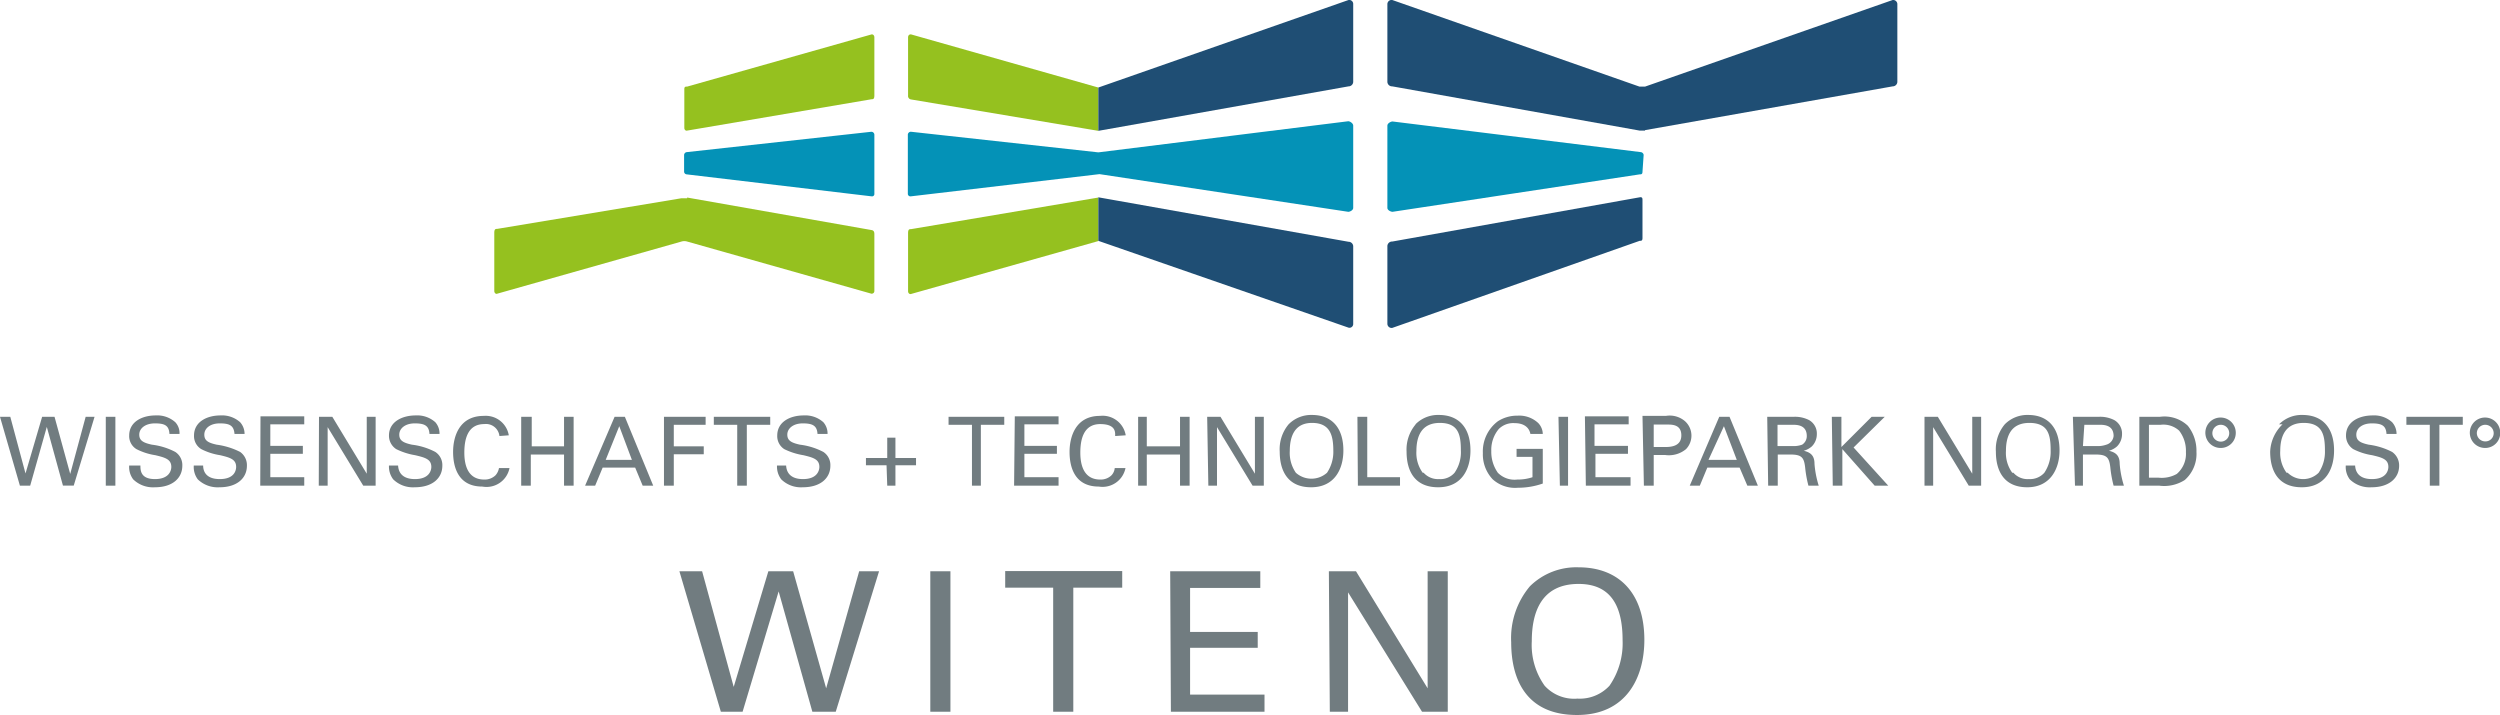
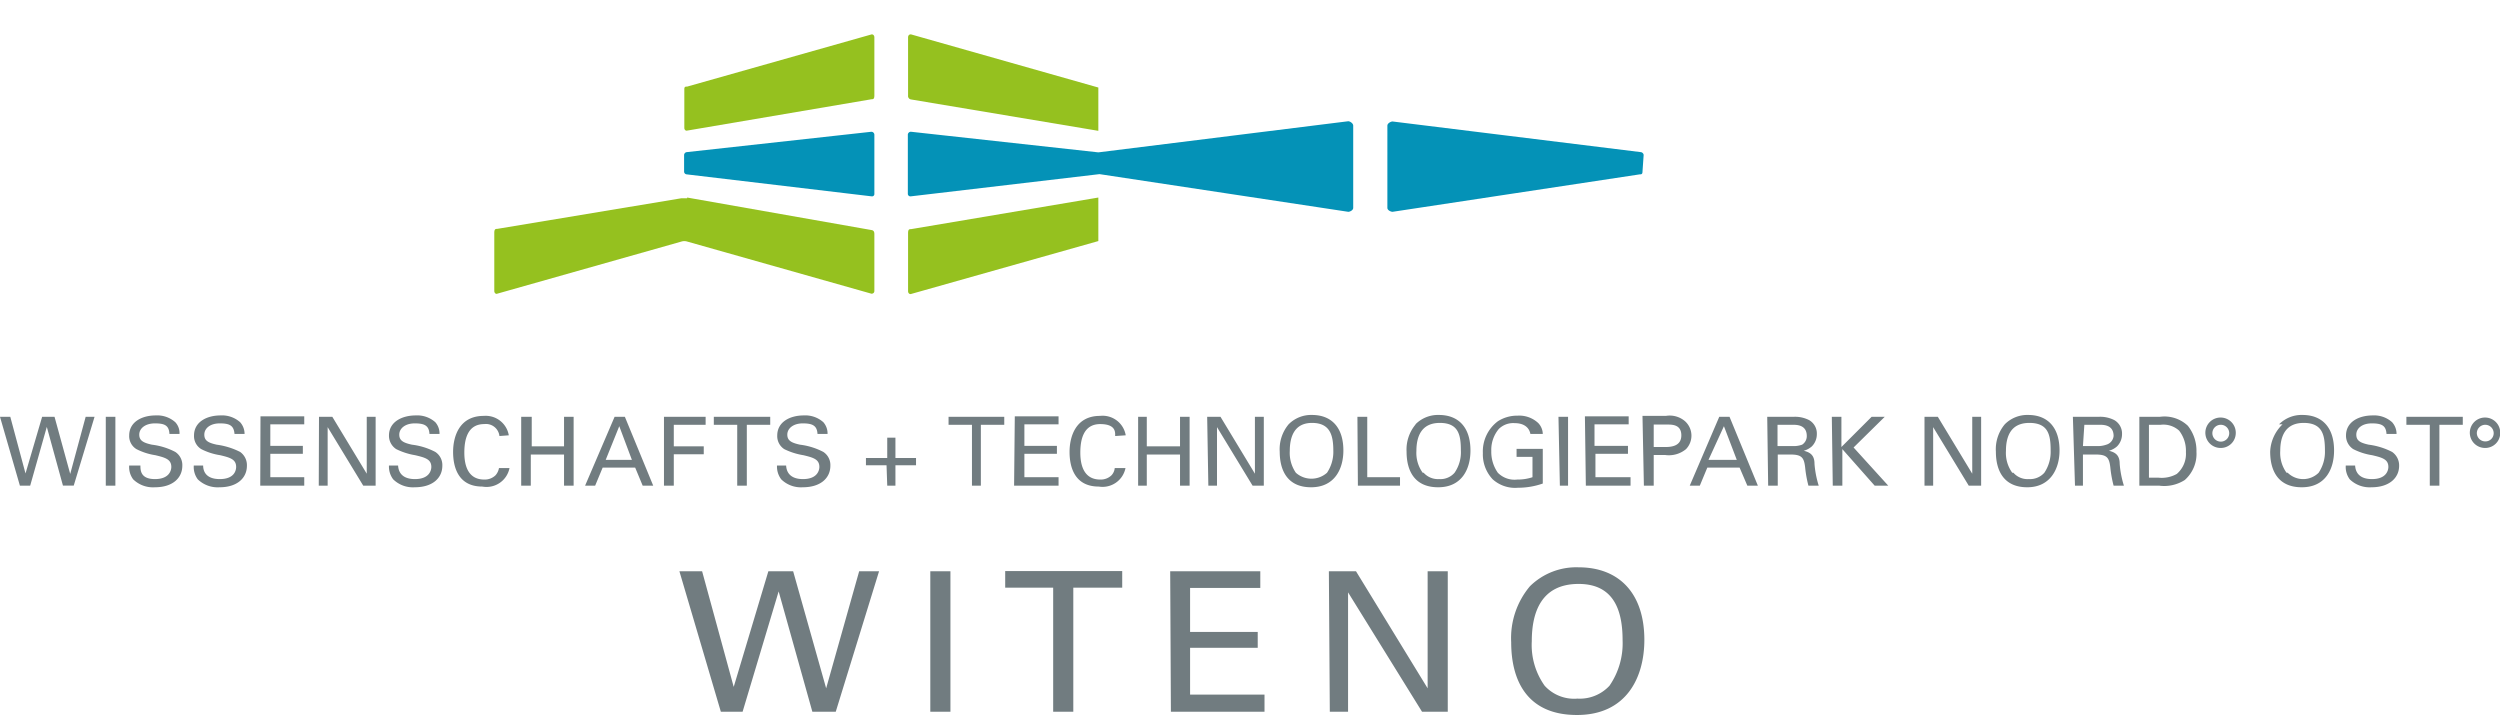
<svg xmlns="http://www.w3.org/2000/svg" width="37.68mm" height="10.78mm" viewBox="0 0 106.82 30.56">
  <defs>
    <style>
      .a {
        fill: #0492b7;
      }

      .b {
        fill: #95c11f;
      }

      .c {
        fill: #1f4e74;
      }

      .d {
        fill: #717c80;
      }
    </style>
  </defs>
  <title>Element 1</title>
  <g>
    <path class="a" d="M29.23,6.62a.13.13,0,0,1,.11-.12l7.89-.87a.13.13,0,0,1,.13.14V8.28a.1.1,0,0,1-.11.11l-7.91-.94a.12.12,0,0,1-.11-.11Zm41,0a.14.14,0,0,0-.12-.12L59.5,5.19c-.06,0-.22.07-.22.18V8.88c0,.11.16.17.22.17l10.56-1.6c.06,0,.12,0,.12-.11Zm-23.25.82L57.61,9.05c.06,0,.21-.06.21-.17V5.37c0-.11-.15-.19-.21-.19L46.93,6.51l-8-.88a.13.13,0,0,0-.14.14V8.28a.11.11,0,0,0,.12.11Z" />
    <path class="b" d="M46.93,5.59l-8-1.34a.15.15,0,0,1-.13-.17V1.6c0-.11.08-.14.13-.13l8,2.27ZM29.24,5.47c0,.06.05.13.12.11h0l7.88-1.34c.06,0,.12,0,.12-.16V1.6c0-.11-.08-.14-.12-.13L29.36,3.7h0c-.07,0-.12,0-.12.11Zm.12,3h-.24L21.24,9.78c-.06,0-.12,0-.12.17v2.48c0,.1.08.14.12.12l7.88-2.23h0a.42.42,0,0,1,.24,0h0l7.88,2.23s.12,0,.12-.12V10c0-.13-.06-.16-.12-.17L29.36,8.44h0m17.57,0-8,1.35c-.07,0-.13,0-.13.17v2.48c0,.1.08.14.13.12l8-2.26Z" />
-     <path class="c" d="M57.62,0a.17.17,0,0,1,.2.17V3.48a.2.2,0,0,1-.2.21L46.93,5.59V3.74Zm0,14a.16.16,0,0,0,.2-.16V10.54a.2.2,0,0,0-.2-.21L46.93,8.43v1.86Zm12.44-3.71c.07,0,.12,0,.12-.12V8.55c0-.07,0-.14-.12-.12L59.49,10.32a.2.2,0,0,0-.21.21v3.31a.18.18,0,0,0,.21.17Zm.23-4.73L80.87,3.69a.2.2,0,0,0,.2-.21V.17a.18.18,0,0,0-.2-.17L70.29,3.7l-.12,0-.12,0L59.49,0a.18.18,0,0,0-.21.17V3.48a.2.2,0,0,0,.21.21L70.06,5.58h.23" />
    <path class="d" d="M30,24.41l1.35,4.94,1.48-4.94h1.06l1.41,5,1.41-5h.85l-1.85,6h-1l-1.44-5.14-1.54,5.14h-.93l-1.77-6Zm9.75,6h.86v-6h-.86Zm6.11,0v-5.3h2.09v-.71h-5v.71H45v5.3Zm4.17,0h4v-.73H50.85v-2h2.89V27H50.85V25.12h3v-.71H50Zm6.79,0h.78v-5.1l3.16,5.1h1.1v-6H61v5l-3.06-5H56.78Zm8.55-5.36a3.44,3.44,0,0,0-.8,2.39c0,1.65.69,3.11,2.81,3.11s2.88-1.61,2.88-3.21c0-2-1.09-3.1-2.81-3.1a2.82,2.82,0,0,0-2.08.81M66,29.3a3,3,0,0,1-.55-1.9c0-1.23.4-2.45,2-2.45,1.42,0,1.88,1,1.88,2.4a3.19,3.19,0,0,1-.56,1.95,1.73,1.73,0,0,1-1.37.55A1.7,1.7,0,0,1,66,29.3M0,17.81l.85,2.94h.44L2,18.24l.69,2.51h.46l.89-2.94H3.66L3,20.25l-.67-2.44H1.8l-.71,2.42L.44,17.81Zm4.52,2.94h.41V17.81H4.52Zm1-.86a.88.88,0,0,0,.17.59,1.21,1.21,0,0,0,.93.34c.76,0,1.17-.4,1.17-.92a.67.67,0,0,0-.3-.59,2.9,2.9,0,0,0-1-.31c-.36-.08-.54-.17-.54-.43s.25-.48.67-.48.6.09.62.45h.43a.68.68,0,0,0-.18-.5,1.16,1.16,0,0,0-.84-.29c-.56,0-1.13.26-1.13.86a.65.65,0,0,0,.31.58,2.65,2.65,0,0,0,.81.26c.41.1.68.17.68.5,0,.14-.08.52-.7.52S6,20.09,6,19.89Zm2.76,0a.88.88,0,0,0,.17.59,1.22,1.22,0,0,0,.93.34c.76,0,1.17-.4,1.17-.92a.69.69,0,0,0-.29-.59,3.13,3.13,0,0,0-1-.31c-.36-.08-.53-.17-.53-.43s.24-.48.66-.48.6.09.63.45h.43a.75.75,0,0,0-.19-.5,1.16,1.16,0,0,0-.84-.29c-.56,0-1.13.26-1.13.86a.65.65,0,0,0,.31.58,2.65,2.65,0,0,0,.81.26c.41.1.68.17.68.5,0,.14-.07.52-.7.52s-.71-.38-.71-.58Zm2.84.86H13v-.36H11.55v-1h1.39v-.34H11.55v-.92H13v-.34H11.13Zm2.5,0H14v-2.5l1.52,2.5h.53V17.81h-.38v2.43L14.2,17.81h-.57Zm3-.86a.9.9,0,0,0,.18.59,1.2,1.2,0,0,0,.92.34c.77,0,1.18-.4,1.18-.92a.67.67,0,0,0-.3-.59,2.9,2.9,0,0,0-1-.31c-.36-.08-.54-.17-.54-.43s.25-.48.66-.48.61.09.63.45h.43a.73.73,0,0,0-.18-.5,1.16,1.16,0,0,0-.84-.29c-.56,0-1.14.26-1.14.86a.68.68,0,0,0,.31.58,2.88,2.88,0,0,0,.81.26c.42.1.69.17.69.5,0,.14-.08.52-.7.52s-.71-.38-.72-.58Zm5.12-1.29a1,1,0,0,0-1.07-.83c-1.07,0-1.31.92-1.31,1.54s.2,1.48,1.25,1.48A1,1,0,0,0,21.77,20h-.45a.62.62,0,0,1-.15.31.66.66,0,0,1-.48.18c-.69,0-.85-.6-.85-1.15s.13-1.22.85-1.22a.58.58,0,0,1,.65.51Zm.53-.79v2.94h.41V19.42h1.42v1.33h.41V17.81h-.41v1.26H22.72V17.81ZM25,20.75h.43l.32-.77h1.39l.32.77h.45L26.7,17.81h-.44Zm1.46-2.54L27,19.65H25.88Zm1.91,2.54h.42V19.41h1.28v-.34H28.79v-.92h1.36v-.34H28.37Zm3.54,0v-2.6h1v-.34H30.5v.34h1v2.6Zm1.29-.86a.9.9,0,0,0,.18.59,1.2,1.2,0,0,0,.92.34c.77,0,1.18-.4,1.18-.92a.67.67,0,0,0-.3-.59,2.9,2.9,0,0,0-1-.31c-.36-.08-.54-.17-.54-.43s.25-.48.66-.48.61.09.63.45h.43a.73.73,0,0,0-.18-.5,1.16,1.16,0,0,0-.84-.29c-.56,0-1.13.26-1.13.86a.66.66,0,0,0,.3.58,2.86,2.86,0,0,0,.82.26c.41.1.68.17.68.5,0,.14-.08.52-.7.52s-.71-.38-.72-.58Zm4.71.86h.35v-.87h.88v-.31h-.88V18.7h-.35v.87H37v.31h.88Zm4,0v-2.6h1v-.34H40.53v.34h1v2.6Zm1.42,0h1.9v-.36H43.77v-1h1.39v-.34H43.77v-.92h1.46v-.34H43.36ZM48.1,18.6A1,1,0,0,0,47,17.77c-1.06,0-1.3.92-1.3,1.54s.2,1.48,1.25,1.48A1,1,0,0,0,48.09,20h-.46a.52.52,0,0,1-.14.31.66.66,0,0,1-.48.18c-.69,0-.85-.6-.85-1.15s.13-1.22.85-1.22.63.41.64.51Zm.53-.79v2.94H49V19.42h1.42v1.33h.41V17.81h-.41v1.26H49V17.81Zm3,2.94H52v-2.5l1.52,2.5H54V17.81h-.38v2.43l-1.47-2.43h-.57Zm3.43-2.62a1.66,1.66,0,0,0-.38,1.17c0,.8.33,1.52,1.34,1.52s1.38-.79,1.38-1.57c0-1-.52-1.52-1.34-1.52a1.35,1.35,0,0,0-1,.4m.31,2.07a1.49,1.49,0,0,1-.26-.93c0-.6.19-1.2.95-1.2s.91.51.91,1.18a1.6,1.6,0,0,1-.27.95,1,1,0,0,1-1.33,0m2.65.55h1.8v-.36H58.42V17.81H58Zm2.47-2.62a1.67,1.67,0,0,0-.39,1.17c0,.8.33,1.52,1.35,1.52s1.38-.79,1.38-1.57c0-1-.52-1.52-1.35-1.52a1.35,1.35,0,0,0-1,.4m.31,2.07a1.44,1.44,0,0,1-.27-.93c0-.6.2-1.2,1-1.2s.9.51.9,1.18a1.53,1.53,0,0,1-.27.95.8.8,0,0,1-.66.27.82.82,0,0,1-.66-.27m5.09-1.66a.69.69,0,0,0-.2-.47,1.19,1.19,0,0,0-.88-.31A1.52,1.52,0,0,0,64,18a1.61,1.61,0,0,0-.64,1.36,1.55,1.55,0,0,0,.42,1.12,1.43,1.43,0,0,0,1.08.36,3.17,3.17,0,0,0,1.06-.18V19.18H64.8v.34h.68v.87a2,2,0,0,1-.65.1A1,1,0,0,1,64,20.2a1.55,1.55,0,0,1-.28-.93,1.39,1.39,0,0,1,.32-.94.87.87,0,0,1,.68-.25c.4,0,.62.19.67.46Zm.73,2.21H67V17.81h-.41Zm1.11,0h1.91v-.36h-1.5v-1h1.39v-.34H68.13v-.92h1.46v-.34H67.72Zm2.48,0h.42V19.44h.48a1.15,1.15,0,0,0,.9-.25A.83.83,0,0,0,72,18a1,1,0,0,0-.82-.23h-1Zm.42-2.61h.58c.21,0,.6,0,.6.46s-.42.5-.69.5h-.49Zm1.54,2.61h.43l.32-.77h1.38l.33.77h.45l-1.21-2.94h-.44Zm1.46-2.54.55,1.44H73Zm1.89,2.54h.41V19.42h.52c.5,0,.6.12.65.55a4.89,4.89,0,0,0,.14.78h.44a4.14,4.14,0,0,1-.18-.93c0-.36-.17-.49-.46-.56a.87.87,0,0,0,.35-.19.74.74,0,0,0,.21-.52.66.66,0,0,0-.33-.6,1.32,1.32,0,0,0-.68-.14H75.51Zm.4-2.6h.65c.17,0,.6,0,.6.48A.43.43,0,0,1,77,19a1.07,1.07,0,0,1-.4.06h-.65Zm2.36,2.6h.41V19.19l1.38,1.56h.58l-1.48-1.63,1.33-1.31h-.56L78.68,19.1V17.81h-.41Zm3.92,0h.37v-2.5l1.52,2.5h.53V17.81h-.38v2.43l-1.47-2.43h-.57Zm3.43-2.62a1.66,1.66,0,0,0-.38,1.17c0,.8.33,1.52,1.34,1.52S88,20,88,19.25c0-1-.52-1.52-1.34-1.52a1.35,1.35,0,0,0-1,.4m.32,2.07a1.44,1.44,0,0,1-.27-.93c0-.6.19-1.2,1-1.2s.91.51.91,1.18a1.6,1.6,0,0,1-.27.95.82.82,0,0,1-.66.27.8.8,0,0,1-.66-.27m2.63.55H89V19.42h.52c.5,0,.6.12.65.55a4.89,4.89,0,0,0,.14.78h.44a4.14,4.14,0,0,1-.18-.93c0-.36-.17-.49-.46-.56a.87.87,0,0,0,.35-.19.74.74,0,0,0,.21-.52.66.66,0,0,0-.33-.6,1.32,1.32,0,0,0-.68-.14H88.57Zm.4-2.6h.65c.17,0,.6,0,.6.48A.43.43,0,0,1,90,19a1.1,1.1,0,0,1-.4.06H89Zm2.35,2.6h.84a1.63,1.63,0,0,0,1.1-.24,1.49,1.49,0,0,0,.5-1.21,1.71,1.71,0,0,0-.37-1.11,1.45,1.45,0,0,0-1.2-.38h-.87Zm.41-2.6h.5a1,1,0,0,1,.79.25,1.41,1.41,0,0,1,.29.92,1.13,1.13,0,0,1-.39.93,1.31,1.31,0,0,1-.78.16h-.41Zm3.71.36a.65.65,0,1,0-.64.63.64.64,0,0,0,.64-.63m-1,0a.36.36,0,0,1,.36-.36.36.36,0,0,1,.36.36.36.36,0,0,1-.72,0m3-.38A1.71,1.71,0,0,0,97,19.3c0,.8.33,1.52,1.35,1.52s1.38-.79,1.38-1.57c0-1-.52-1.52-1.35-1.52a1.35,1.35,0,0,0-1,.4m.32,2.07a1.44,1.44,0,0,1-.27-.93c0-.6.2-1.2,1-1.2s.91.51.91,1.18a1.6,1.6,0,0,1-.27.95.94.94,0,0,1-1.32,0m2.48-.31a.88.88,0,0,0,.17.59,1.22,1.22,0,0,0,.93.34c.76,0,1.18-.4,1.18-.92a.7.7,0,0,0-.3-.59,3,3,0,0,0-1-.31c-.36-.08-.53-.17-.53-.43s.24-.48.66-.48.61.09.63.45h.43a.75.75,0,0,0-.19-.5,1.15,1.15,0,0,0-.83-.29c-.57,0-1.14.26-1.14.86a.68.68,0,0,0,.31.58,2.65,2.65,0,0,0,.81.26c.42.1.69.17.69.5,0,.14-.08.52-.7.52s-.71-.38-.72-.58Zm4,.86v-2.6h1v-.34h-2.41v.34h1v2.6Zm2.6-2.24a.65.65,0,1,0-.65.63.64.64,0,0,0,.65-.63m-1,0a.36.36,0,0,1,.36-.36.36.36,0,0,1,.36.36.35.35,0,0,1-.36.35.36.36,0,0,1-.36-.35" />
  </g>
</svg>